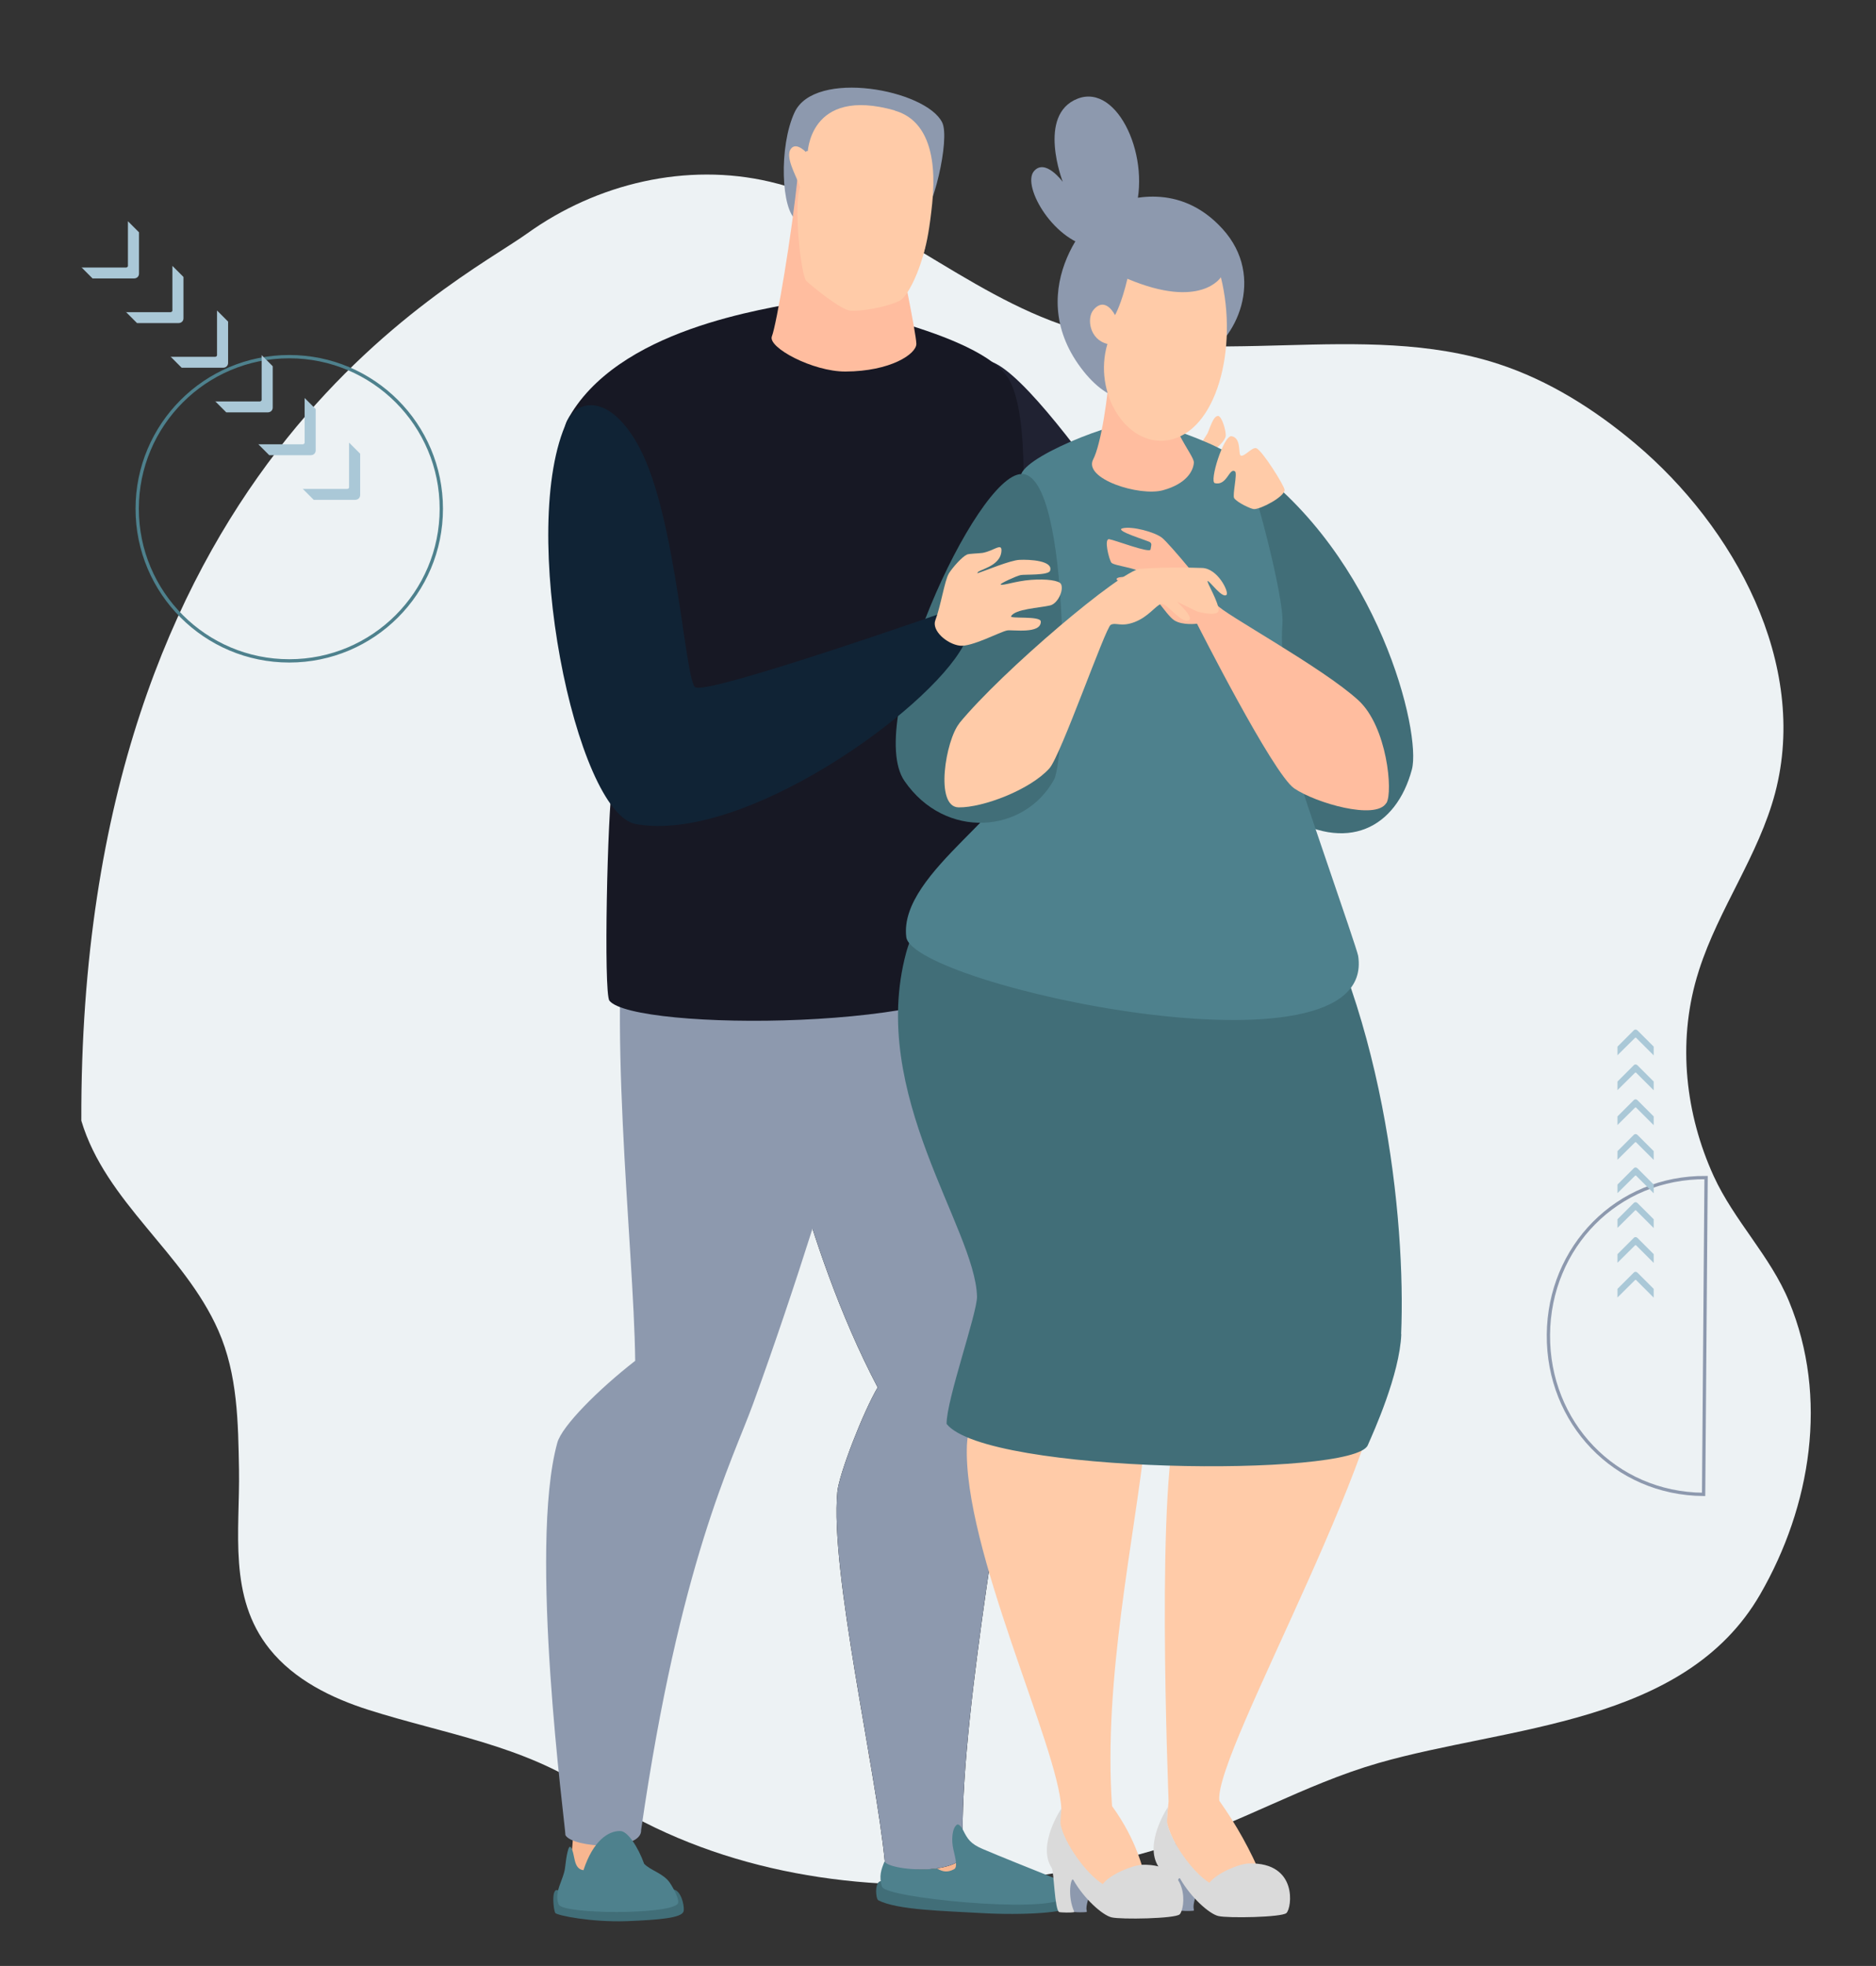
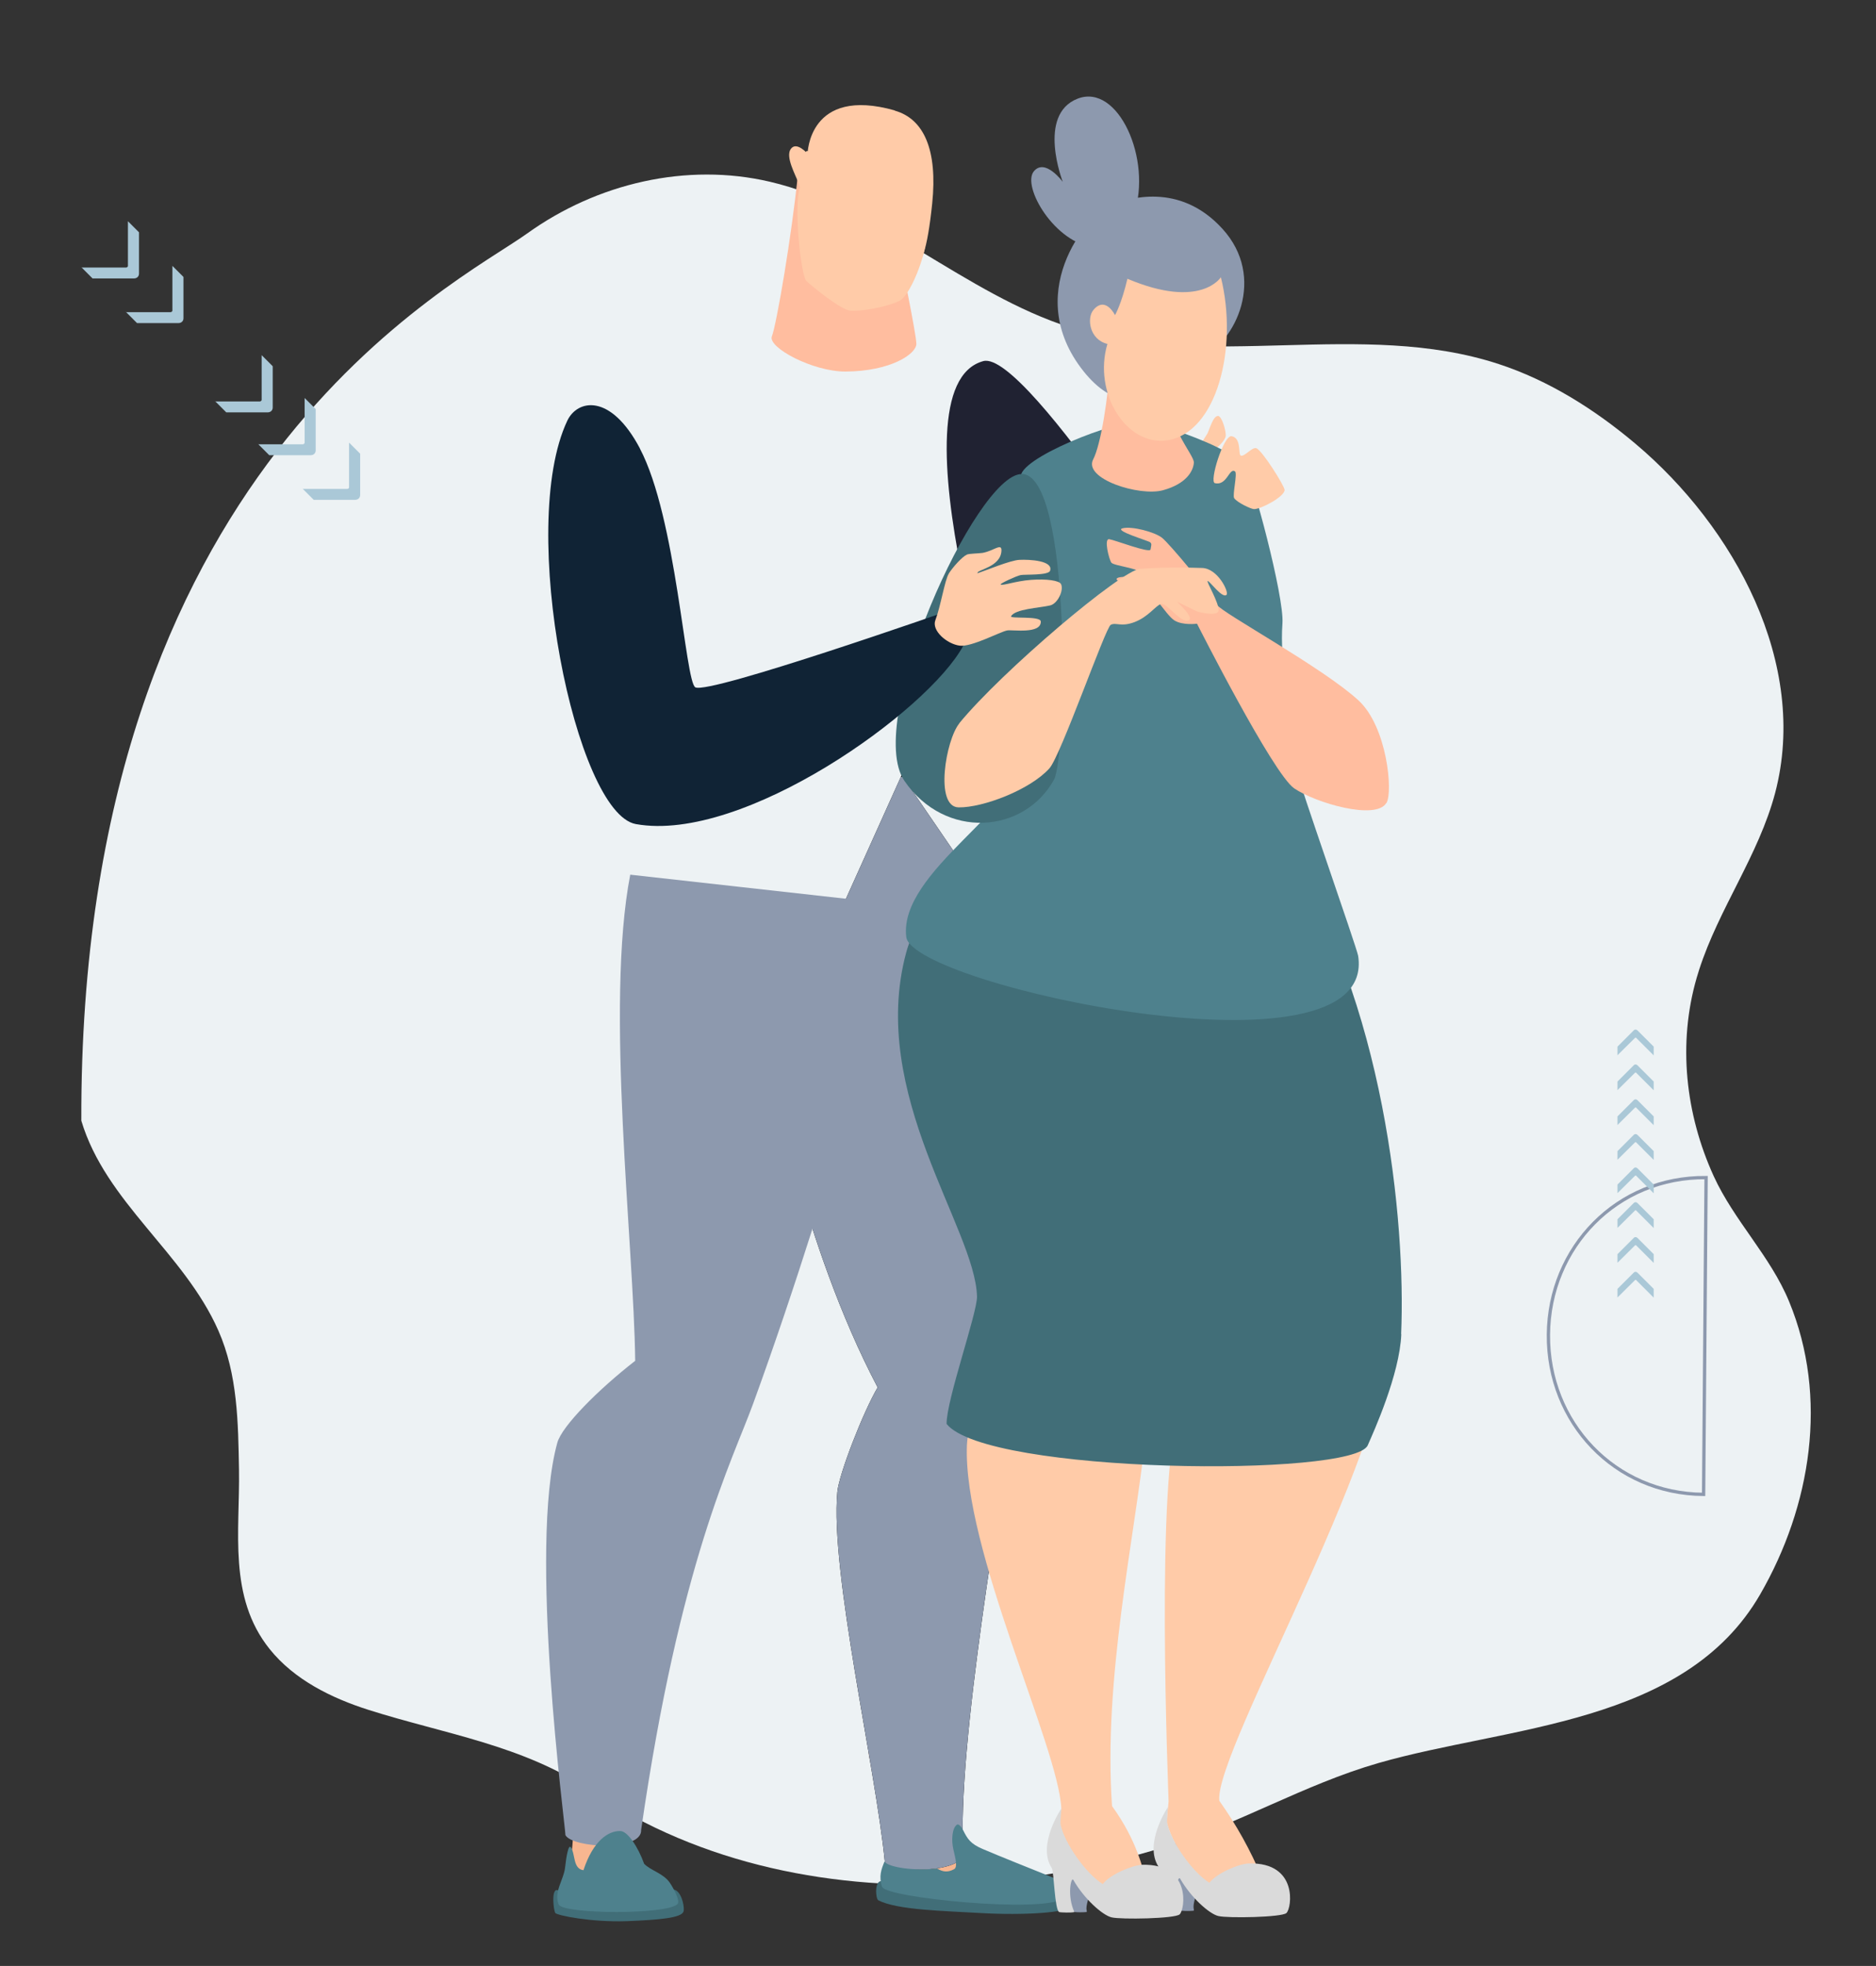
<svg xmlns="http://www.w3.org/2000/svg" viewBox="0 0 1135 1189" version="1.1" id="Ebene_1">
  <rect x="0" y="0" width="1135" height="1189" fill="#333333" stroke="none" />
  <defs>
    <style>
      .cls-1 {
        clip-path: url(#clippath);
      }

      .cls-2, .cls-3, .cls-4, .cls-5, .cls-6, .cls-7, .cls-8, .cls-9, .cls-10, .cls-11, .cls-12, .cls-13, .cls-14, .cls-15 {
        stroke-width: 0px;
      }

      .cls-2, .cls-16, .cls-17 {
        fill: none;
      }

      .cls-3 {
        fill: #416e78;
      }

      .cls-4 {
        fill: #102335;
      }

      .cls-5 {
        fill: #ffcba8;
      }

      .cls-6 {
        fill: #f7b690;
      }

      .cls-16 {
        stroke: #8d99ae;
      }

      .cls-16, .cls-17 {
        stroke-miterlimit: 10;
        stroke-width: 2px;
      }

      .cls-7 {
        fill: #000;
      }

      .cls-8 {
        fill: #4e818d;
      }

      .cls-9 {
        fill: #8d99ae;
      }

      .cls-10 {
        fill: #ffbd9f;
      }

      .cls-11 {
        fill: #edf2f4;
      }

      .cls-12 {
        fill: #171824;
      }

      .cls-13 {
        fill: #202232;
      }

      .cls-14 {
        fill: #aac8d7;
      }

      .cls-17 {
        stroke: #4e818d;
      }

      .cls-15 {
        fill: #dadada;
      }
    </style>
    <clipPath id="clippath">
      <path d="M582.4,522.6s39.2,250.3,29.5,336.1c-4.1,36.5-33.6,197.4-29,263.2-3.3,11.6-46.9,10.7-47.6,3.9-5.5-56.3-33.2-175.5-28.7-223.5,1-10.7,15.5-48.1,24.4-63.2-45.9-87.2-64.8-194.3-64.8-194.3l79.3-176,36.8,53.8Z" class="cls-2" />
    </clipPath>
  </defs>
  <path d="M49.2,677.8c14.8,49.4,62.2,79.9,82.9,126.9,11.7,26.5,12,55.7,12.5,84.2.6,37.3-6.7,76.9,18.5,108.4,14.9,18.6,37.4,29.7,60.1,36.9,45.7,14.5,93.5,21.3,134.1,48.8,66.7,45.1,148.5,60.8,228,56,40.3-2.6,80.2-9.9,118.8-21.8,44.8-13.7,84.7-37.9,129.8-50.9,78.2-22.5,185.2-22.8,231-102,30.8-53.3,41.5-119.2,17.5-177.2-11.4-27.6-33.2-48.7-45.6-75.8-17.1-37.5-21.8-80.2-10.3-119.9.5-1.6,1-3.3,1.5-4.9,12-37.2,36-69.2,46-107,20.5-78.2-24.8-160.8-84.5-211.1-24.8-20.9-52.5-38.3-82.7-48.2-83.2-27.3-175.7,4.3-259.2-22.1-64-20.3-116.6-73-181.9-88.2-50.1-11.7-104.3.8-146.9,31.4S48,282.5,49.2,677.8Z" class="cls-11" />
  <g id="grandparents">
    <path d="M533.6,1137.7c-4.7-.7-3.9,10.7-2.2,11.6,11.5,5.9,39.7,6.4,61.9,7.7,25.9,1.5,52.5-.2,54.7-4.1,1.9-3.4,4.5-10.4-4.8-14.8-4.3-2-63-4.9-64.4-4.6s-45.2,4.1-45.2,4.1Z" class="cls-3" />
    <path d="M561.5,1056.2c1.2,17.1,11.1,49.2,14.2,55.5,1.2,2.5,14.1,16.7,7.2,24.2-10.5,11.5-37.2,13.3-44.4-13.3,6.7-28.5-12.8-53.4-12.9-61.9s35.3-13.5,35.9-4.5Z" class="cls-6" />
    <path d="M383,1068.7c-7.9,21.2-4.8,42.6-2.2,48.6,1.2,3,12.4,36.7-17.7,27.8-19.6-5.8-19.3-10.4-18.5-15.1,4.1-24.6,2.1-51.1,2-59.1s39.4-10,36.5-2.2Z" class="cls-6" />
    <path d="M337.2,1143.1c-3.8-.8-2.3,12.5-1.2,13.9s21.6,5.7,43.5,4.9c19.9-.8,32.5-2,34-5.7.8-1.9-.6-10.5-4.5-12.9-3.4-2.1-36.3-3.8-37.4-3.4s-34.5,3.3-34.5,3.3Z" class="cls-3" />
    <path d="M582.4,522.6s39.2,250.3,29.5,336.1c-4.1,36.5-33.6,197.4-29,263.2-3.3,11.6-46.9,10.7-47.6,3.9-5.5-56.3-33.2-175.5-28.7-223.5,1-10.7,15.5-48.1,24.4-63.2-45.9-87.2-64.8-194.3-64.8-194.3l79.3-176,36.8,53.8Z" class="cls-7" />
    <g class="cls-1">
      <g>
        <rect transform="translate(-8 5.5) rotate(-.6)" height="665.1" width="153.7" y="470.1" x="466.4" class="cls-9" />
        <path d="M473.1,754.7c-4.9.5-9.1,3.7-11.9,8.3h5.5c0,0,.4,33.7.4,33.7h-2.3c3.7,4,8.5,6.2,13.4,5.7,9.9-1,16.8-12.6,15.4-25.8s-10.6-23-20.4-21.9Z" class="cls-7" />
        <path d="M474,762.6c-6.6.7-11.2,8.4-10.2,17.2s7,15.3,13.6,14.7,11.2-8.4,10.2-17.2-7-15.4-13.6-14.7Z" class="cls-7" />
        <path d="M474.8,770.6c-3.3.3-5.6,4.2-5.1,8.6s3.5,7.7,6.8,7.3,5.6-4.2,5.1-8.6-3.5-7.7-6.8-7.3Z" class="cls-7" />
      </g>
    </g>
    <path d="M381.3,529c-15.3,79.1,2.2,223.5,3,294-22.6,17.6-44.3,39.5-47.1,49.5-17.7,63.7,4.8,231.5,4.9,237.4,4.3,7.8,46.4,10.1,45.8-3.2,23.4-162.1,55-222.8,67.7-257.6,51.7-141.8,92.5-301.5,92.5-301.5l-166.8-18.6Z" class="cls-9" />
    <path d="M375.3,1107.4c4.4,0,10.8,9.7,14.4,19.8,4.1,4.2,11.5,5.7,15.5,11.4,2.7,4,6.2,10.9,4.8,12.8-5,6.7-69.6,6.4-72,.4-3.1-7.7,3.1-14.9,3.9-22.5.7-6.3,2-14.2,3.5-12,2.8,4.1,1.1,12.9,7.6,13.8,5.8-17.8,15.1-23.9,22.2-23.7Z" class="cls-8" />
    <path d="M533.8,1141.2c1.9,6.5,96,16,109.4,7.1,7.1-4.7.7-10-7.5-13.3-9.5-3.8-32.5-13-41.3-16.8-7.2-3.1-9-5.9-11.7-11.3-1.1-2.2-2.8-4.1-3.8-3.3-2.9,2.1-3.4,9.3-2.1,14.9s2.7,10.8.4,12c-4.1,2.2-7.1,1.5-10.3-.5-12.9,1.7-29.2-.5-31.8-4.1-1.9,4.7-3.5,8.7-1.5,15.3Z" class="cls-8" />
    <path d="M594.9,218.4c26.5-7.2,139.9,175.3,139.9,175.3l-122.7,66.3s-75.6-225.7-17.2-241.6Z" class="cls-13" />
-     <path d="M487.9,182c-24.7,4.9-114.9,16.7-144.8,72.4-12.6,23.5,30.6,201.6,27.5,218.8s-5.5,127.3-1.9,132c14.4,18.4,214.4,19,239.4-19.8,7.1-11-8.6-99.1-6-118.3,2.3-16.7,33-206.5,6.5-240.4-22-28.2-120.7-44.8-120.7-44.8Z" class="cls-12" />
-     <path d="M570,74c5.1,10.1-6.1,56-13,58-15.7,4.4-65.6,6.9-75,1.2s-10.9-44.5-1.3-65.2c12.2-26.4,79.4-13.8,89.3,6Z" class="cls-9" />
    <path d="M482.8,104.7c-3.7,37.6-13.1,92-15.8,98.7s24.8,21.4,44.5,21.3c27.2-.1,43-10.6,42.9-16.8s-9.6-51.9-9.6-51.9l-21.9-46.8-40.1-4.5Z" class="cls-10" />
    <path d="M541.3,66.9c17.8,5,26,24,22.7,56.1-6,58-15,32-24.1,41.9-12.9,14-50.3-12.2-52.5-13s-1.3-33.6-3.8-40.1-8.6-17.1-5.1-21.8,10.1,3,10.1,3c0,0,.5-41,52.8-26.2Z" class="cls-5" />
    <path d="M537,130.5c4.8.1,19.8,7.9,22.7,12s-7.7,35.8-15.8,39.6-23.2,6.3-29.3,5.8-23.4-14.9-26.7-17.9-7.9-45.8-3.9-56.5,1.5-24.6,5.1-21.8-1.9,33.1,3.5,38.9c5.5,5.8,35.9-.4,44.3-.1Z" class="cls-5" />
    <path d="M736.8,251.5c2.5.1,4.9,8.9,4.8,11.9s-5.4,7.4-5.4,7.4l-11.2-.3c2-2.7,3.8-5.5,5.5-8.3,1.3-2.6,3.5-10.8,6.4-10.6Z" class="cls-5" />
    <path d="M840,799.3c9.2,63.8-105.7,259.8-102.3,289.8,10.3,14.5,19,30.1,25.8,46.5-11.5,1.1-21.8,4-27,9.7-20-13.6-29.3-37.5-30.5-42.8-.4-2.1,1-11.1,1-13.1,0-4.3-8.3-199.7,6.8-235.8,10.5-25.4,48.2-33.6,68.6-44.9,22.6-12.5,57.6-9.4,57.6-9.4Z" class="cls-5" />
    <path d="M726.6,1136.5c-1.7,5.8-4.7,13.6-4.5,17,0,.7.5,2,0,2.1-2.4.2-4.9.2-7.3,0l-6.7-7.5.9-21.7,17.6,10Z" class="cls-9" />
    <path d="M755.8,1127c29.6-.7,25.8,27,22.5,30-2.8,2.6-35.5,3.2-41.2,1.8-5.5-1.3-16.6-11.2-23.1-22.6-1.4-2.4-4,9.3.6,19.4-1.5.5-8.3.4-9.2,0-2.7-1.2-3.2-24.6-4.4-26.5-9.3-14,5.6-36.2,5.6-36.2,0,0-.8,8.5-.4,10,2.4,11,15.1,29.3,25.5,35.8,4.2-5.7,18-11.6,24-11.7Z" class="cls-15" />
    <path d="M699.4,759.6c9.7,45.1-.9,59.6-6.3,109-6.8,62.7-25.7,146.7-20.3,223.7,15.7,21.7,18.4,38.7,20.5,43.5.3,9.6-12.8,16.4-17.9,22-25-12.4-35.9-43.9-37-49.2-.4-2.1,3.8-12.9,3.7-14.9-1.7-37.1-59.7-157.1-57.1-219.8,1.2-29.1,39.7-78.4,48.2-96.9,12.6-27.3,66.1-17.5,66.1-17.5Z" class="cls-5" />
    <path d="M661.9,1137.3c-1.7,5.8-4.7,13.6-4.6,17,0,.7.5,2,0,2.1-2.4.2-4.9.2-7.3,0l-6.7-7.5.9-21.7,17.7,10Z" class="cls-9" />
    <path d="M691.2,1127.8c29.6-.7,25.8,27,22.5,30-2.8,2.6-35.5,3.2-41.2,1.8-5.5-1.3-16.6-11.2-23.1-22.6-1.3-2.4-4,9.3.6,19.4-1.5.5-8.3.3-9.2,0-2.7-1.2-3.2-24.6-4.4-26.5-9.3-14,5.8-36.2,5.8-36.2,0,0-.9,7.9-.5,10,2.4,11,15.1,29.3,25.5,35.8,4.2-5.8,18-11.5,24-11.7Z" class="cls-15" />
    <path d="M726.4,216.6c21.3-9.9,39.8-48.9,13.3-78.1s-57.7-17.7-66.1-15.5c-12.7,3.3-55.6,51.3-19.7,99.4s72.5-5.8,72.5-5.8Z" class="cls-9" />
-     <path d="M754.7,279.8c79.6,56.5,105.4,163.6,99.5,185.6-9.4,35.1-39.1,51.4-78,26.7s-57.6-238-21.5-212.4Z" class="cls-3" />
-     <path d="M847.8,806.9c-1,24.5-16.8,59.2-20.3,67.2-8.4,19.5-230.3,17.5-254.8-12.9-.2-14.3,18.6-67.2,18.4-77.1-1.1-41.3-65.8-122.5-42.9-207.8,12.4-46.1,79.2-89.7,89.6-92.1,25.9-6,123.5,4.4,139.1,28.3,60.6,92.5,73.7,225.9,70.8,294.4Z" class="cls-3" />
+     <path d="M847.8,806.9c-1,24.5-16.8,59.2-20.3,67.2-8.4,19.5-230.3,17.5-254.8-12.9-.2-14.3,18.6-67.2,18.4-77.1-1.1-41.3-65.8-122.5-42.9-207.8,12.4-46.1,79.2-89.7,89.6-92.1,25.9-6,123.5,4.4,139.1,28.3,60.6,92.5,73.7,225.9,70.8,294.4" class="cls-3" />
    <path d="M695.3,254.9c-11.8-4-72.5,19.1-77.4,31.7-3.2,8.4-4,110,.7,169.9,2.4,30.7-75.1,70.5-70.3,110.2,3.5,29.2,285.5,90.3,273.4,11.4-.8-5-36.7-107-37.1-111.8-4.1-49.3-10.5-63.8-8.7-89.4,1.1-16-18.2-88.4-22.7-94.5-8.6-11.7-41-21.8-58-27.5Z" class="cls-8" />
    <path d="M672,215c-1.4,26.5-6.2,54.4-10.6,62.8-6.2,11.8,28,22.6,42.2,18.7s18.3-11.6,18.7-16.6-17-21.4-20.4-56.8c-2.8-28.2-29.4-18.8-30-8Z" class="cls-10" />
    <path d="M738.6,167.5c10.7,42.7-2.4,94.3-32.4,98.8-24.8,3.7-45-28.7-36.2-58.3-10.9-2.6-12.6-15.6-8.5-20.5,7.3-8.8,13.1,3.1,13.1,3.1,0,0,3.9-6.7,7.5-22,44.5,18.8,56.6-1,56.6-1Z" class="cls-5" />
    <path d="M686.1,129.3c11.1-32.5-9.5-79.3-34.2-69.6s-8.9,50.3-8.9,50.3c0,0-10.7-14.6-17.5-6.4-7.5,9,12.7,43.8,36.9,46s23.7-20.3,23.7-20.3Z" class="cls-9" />
    <path d="M617.9,286.6c30.8-.3,27.5,170.8,19.8,184.9-18,32.7-65.9,36.6-90.5.8s43.3-185.3,70.8-185.6Z" class="cls-3" />
    <path d="M838.8,485.7c4.1-6.7.4-46.2-16.9-62.1-21.6-19.9-82.9-53.1-85.6-57.8-4.9-8.4-28.7-36.9-33.2-40.5s-18.3-7.2-23.9-5.8,15.6,7.5,16.7,8.5.6,1.8.2,4.3-21.6-5.7-25-6.2-.1,12.3,1.3,14.2,17.3,3.4,18.1,6.5-14.3.9-14.9,3.3,11.3,3.4,15.5,4,14.3,17.9,19.4,21.1,13.7,2,13.7,2c0,0,45.8,90.6,58.8,99.6,12.9,8.8,49.3,19.4,55.7,8.9Z" class="cls-10" />
    <path d="M580.3,437.5c25.8-31.5,98.1-92.7,109.5-93.5,15-1,28-.8,37.5-.5s16.3,14.5,14.8,16.2c-2.5,2.6-10.2-8.3-11.4-8.3s7.1,13.3,6.5,18c-.4,3.5-11.7,1-13.4.2s-11.7-5.7-11.7-5.7c0,0,10.4,9.5,7.2,11.2-4.7,2.5-13.6-11.1-17-9.8s-7.5,7.7-15.8,10.9-11.3,0-14.5,1.7-30.2,79.1-37.1,86.8c-11.7,13-40.2,23.8-54.9,23.6s-7.8-40.8.4-50.8Z" class="cls-5" />
    <path d="M745,263.8c6.4.9,3.9,11.5,5.8,11.8,2.4.5,6.8-5.4,9.3-4.5,3.5,1.2,17,22.7,17.1,25.2,0,4.1-14.5,11.8-18.6,11.6-1.8-.1-10-3.9-11.9-6.6-1.2-1.8,2.1-15.1.5-16.2-3.5-2.5-4.8,8.9-12.2,7.1-3.5-.8,5.2-29,10.1-28.4Z" class="cls-5" />
    <path d="M387.1,271.2c22.2,42,27.4,141.3,33.6,144.5,8.6,4.4,154.6-46.8,154.6-46.8,0,0,13.5,10.3,7.5,21.6-21.1,39.4-133.1,119.6-198.1,107.9-36.4-6.6-71.9-179.5-41.5-243.9,6-12.8,26.1-17.1,44,16.8Z" class="cls-4" />
    <path d="M574,346.9c2.5-3.9,8-10.1,11-11.5,1.3-.6,7.4-.7,9.4-1,6.8-1.2,11.5-6.1,11.5-1.6-.2,10.4-15.3,11.7-14.5,13.9,4.6-1.5,19.9-7.9,25.4-8.1,5.9-.3,20.6.4,18.5,6.6-1,2.9-15.2,2.1-17.8,2.6-2.8.6-12.7,5.2-12.1,5.7,1.2.9,9-2.1,18.4-2.8s17,.4,18.1,2.5c1.9,3.5-1.9,12-6.7,13-6.6,1.5-21,2.1-23.5,6.5-.9,1.7,17.9-.4,18,3.2.2,7.8-17.4,4.8-20.4,5.4-4.2.8-21.5,10.1-28.6,9.2-7.9-1-17.2-9.2-14.8-15.4,3.2-8.3,5.7-24.3,8.1-28.1Z" class="cls-5" />
  </g>
  <path d="M936.8,807.3c-.4,52.9,40,96.1,93.9,96.5h0l1.5-191.6h0c-53.9-.5-95,42.1-95.4,95Z" class="cls-16" />
-   <circle r="92" cy="307.7" cx="175" class="cls-17" />
  <g>
    <g>
      <path d="M1000.5,784.8v-5.3l-9.8-9.8c-.7-.7-1.7-.7-2.3,0l-9.8,9.8v5.2l10.6-10.5c.2-.2.5-.2.7,0l10.6,10.6h0Z" class="cls-14" />
      <path d="M1000.5,763.8v-5.3l-9.8-9.8c-.7-.7-1.7-.7-2.3,0l-9.8,9.8v5.2l10.6-10.5c.2-.2.5-.2.7,0l10.6,10.6h0Z" class="cls-14" />
      <path d="M1000.5,742.7v-5.3l-9.8-9.8c-.7-.7-1.7-.7-2.3,0l-9.8,9.8v5.2l10.6-10.5c.2-.2.5-.2.7,0l10.6,10.6h0Z" class="cls-14" />
      <path d="M1000.5,721.7v-5.3l-9.8-9.8c-.7-.7-1.7-.7-2.3,0l-9.8,9.8v5.2l10.6-10.5c.2-.2.5-.2.7,0l10.6,10.6h0c0,0,0,0,0,0Z" class="cls-14" />
    </g>
    <g>
      <path d="M1000.5,701.4v-5.2h0l-9.8-9.8c-.7-.7-1.7-.7-2.3,0l-9.8,9.8v5.2l10.6-10.5c.2-.2.5-.2.7,0l10.6,10.6h0Z" class="cls-14" />
      <path d="M1000.5,680.4v-5.2h0l-9.8-9.8c-.7-.7-1.7-.7-2.3,0l-9.8,9.8v5.2l10.6-10.5c.2-.2.5-.2.7,0l10.6,10.6h0Z" class="cls-14" />
      <path d="M1000.5,659.3v-5.2h0l-9.8-9.8c-.7-.7-1.7-.7-2.3,0l-9.8,9.8v5.2l10.6-10.5c.2-.2.5-.2.7,0l10.6,10.6h0Z" class="cls-14" />
      <path d="M1000.5,638.2v-5.2h0l-9.8-9.8c-.7-.7-1.7-.7-2.3,0l-9.8,9.8v5.2l10.6-10.5c.2-.2.5-.2.7,0l10.6,10.6h0Z" class="cls-14" />
    </g>
  </g>
  <g>
    <g>
      <path d="M49.2,161.6l6.8,6.8h25.1c1.7,0,3-1.2,3-2.9v-25s-6.7-6.7-6.7-6.7v27.1c0,.4-.5.8-1,.9h-27.2,0Z" class="cls-14" />
      <path d="M76.1,188.6l6.8,6.8h25.1c1.7,0,3-1.2,3-2.9v-25s-6.7-6.7-6.7-6.7v27.1c0,.4-.5.8-1,.9h-27.2,0Z" class="cls-14" />
-       <path d="M103.1,215.6l6.8,6.8h25.1c1.7,0,3-1.2,3-2.9v-25s-6.7-6.7-6.7-6.7v27.1c0,.4-.5.8-1,.9h-27.2s0-.1,0-.1Z" class="cls-14" />
      <path d="M130.1,242.6l6.8,6.8h25.1c1.7,0,3-1.2,3-2.9v-25s-6.7-6.7-6.7-6.7v27.1c0,.4-.5.8-1,.9h-27.2c0,0,0-.1,0-.1Z" class="cls-14" />
    </g>
    <g>
      <path d="M156.2,268.6l6.7,6.7h25.1c1.7,0,3-1.2,3-2.9v-25s-6.7-6.7-6.7-6.7v27.1c0,.4-.5.8-1,.9h-27.2,0Z" class="cls-14" />
      <path d="M183.1,295.6l6.7,6.7h25.1c1.7,0,3-1.2,3-2.9v-25s-6.7-6.7-6.7-6.7v27.1c0,.4-.5.8-1,.9h-27.2,0Z" class="cls-14" />
    </g>
  </g>
</svg>